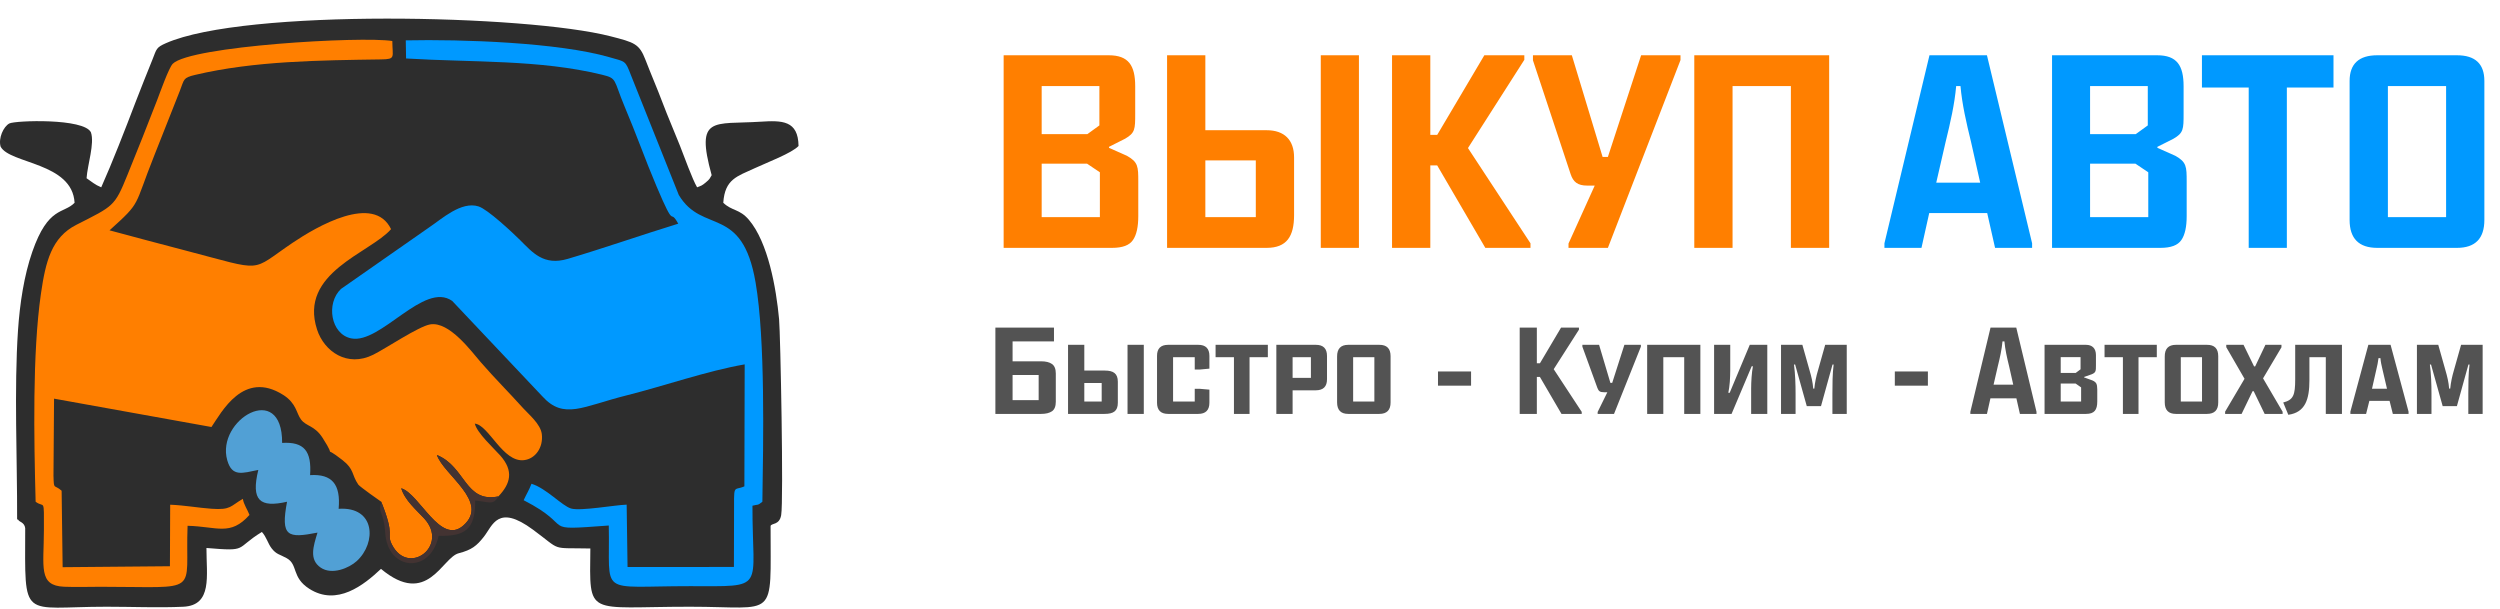
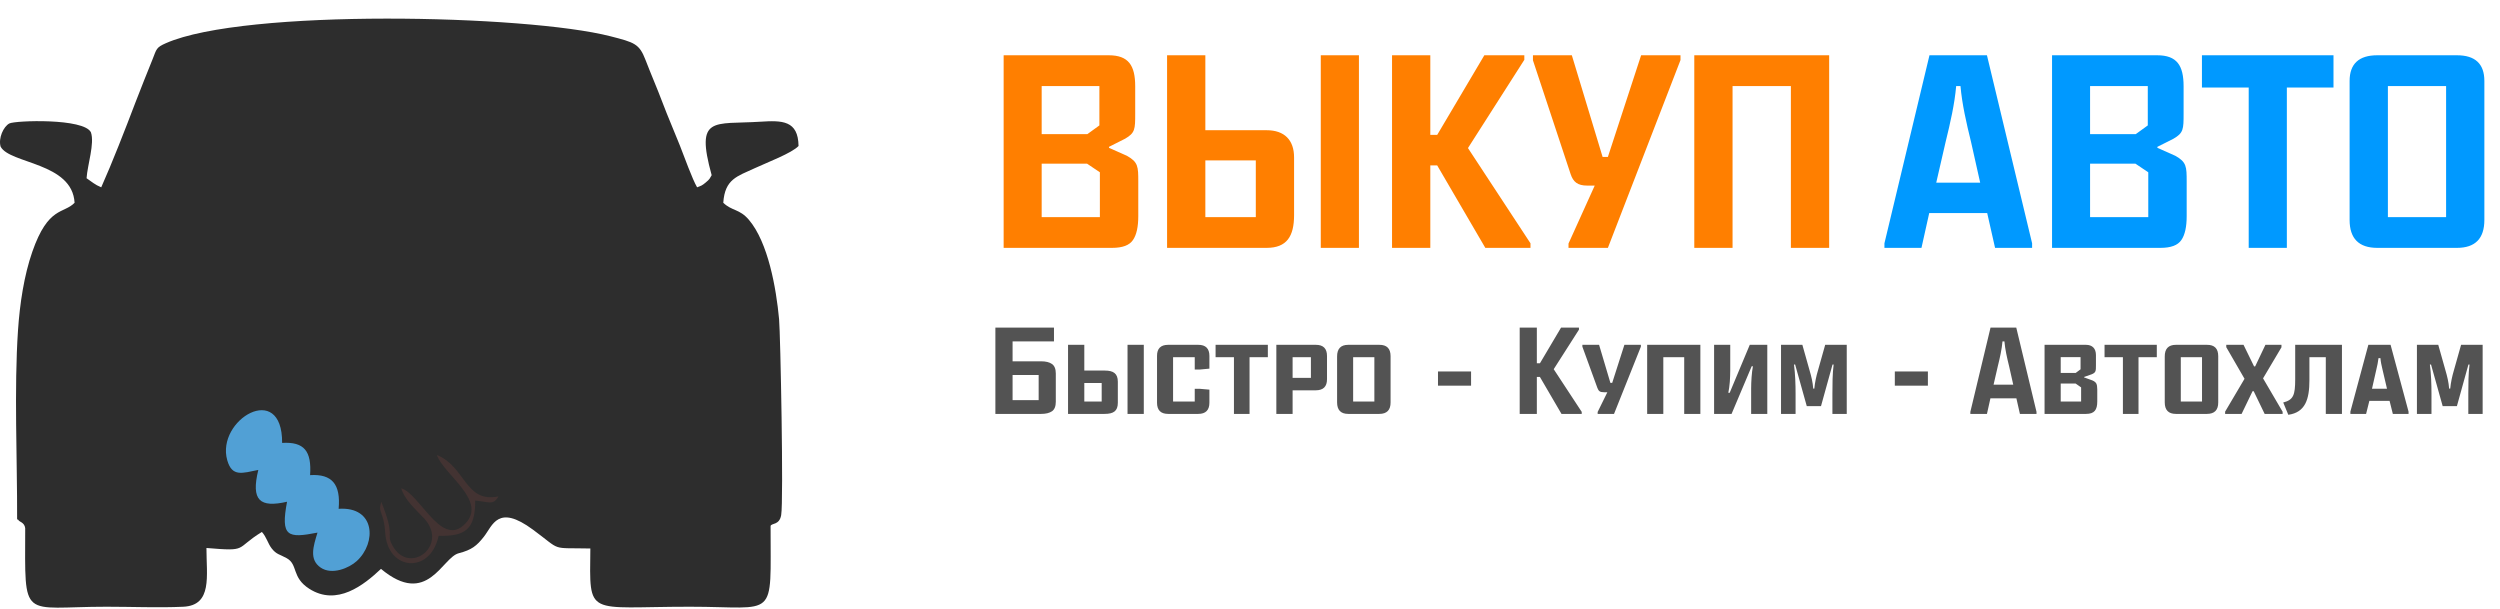
<svg xmlns="http://www.w3.org/2000/svg" width="308" height="75" viewBox="0 0 308 75" fill="none">
  <path fill-rule="evenodd" clip-rule="evenodd" d="M12.472 23.077C11.677 22.754 11.317 22.395 10.665 21.958C10.775 20.304 11.671 17.68 11.205 16.31C10.367 14.536 1.856 14.84 1.152 15.21C0.431 15.589 -0.226 17.021 0.075 18.063C1.186 20.195 8.913 20.002 9.189 24.981C7.847 26.372 5.945 25.378 3.984 31.01C2.96 33.952 2.442 37.405 2.219 40.681C1.727 47.942 2.132 56.559 2.109 63.979C2.161 64.023 2.256 63.995 2.281 64.087C2.328 64.264 3.021 64.353 3.104 65.062C3.092 76.629 2.496 74.753 13.121 74.749C16.186 74.748 19.546 74.892 22.574 74.751C26.196 74.582 25.43 70.948 25.434 67.511C30.681 67.955 28.858 67.622 32.266 65.536C32.845 66.179 33 66.959 33.463 67.554C34.06 68.323 34.435 68.272 35.328 68.772C36.741 69.565 35.903 71.123 38.093 72.531C41.508 74.726 44.83 72.074 46.936 70.087C52.673 74.867 54.45 68.686 56.516 68.159C58.126 67.748 58.742 67.231 59.606 66.135C60.705 64.741 61.316 62.05 65.659 65.253C69.305 67.941 67.689 67.468 72.731 67.574C72.643 76.126 72.147 74.751 84.979 74.749C95.849 74.747 94.92 76.548 94.936 64.792C95.072 64.424 96.02 64.721 96.241 63.463C96.551 61.711 96.153 41.166 95.983 39.321C95.629 35.501 94.634 29.863 92.258 27.074C91.102 25.717 90.188 26.016 89.108 24.981C89.303 22.055 90.815 21.73 92.994 20.718C94.509 20.015 97.55 18.867 98.381 17.986C98.334 14.827 96.368 14.823 93.675 14.995C87.907 15.364 85.639 14.195 87.677 21.581C87.407 22.023 87.489 22.034 86.926 22.499C86.478 22.867 86.419 22.873 85.883 23.077C85.286 22.06 84.308 19.309 83.756 17.916C83.08 16.208 82.271 14.36 81.631 12.659C80.946 10.84 80.245 9.251 79.521 7.369C78.759 5.387 78.162 5.227 75.211 4.469C64.838 1.805 30.133 1.05 20.444 5.319C19.222 5.857 19.304 6.026 18.786 7.325C18.082 9.093 17.391 10.77 16.687 12.62C15.417 15.96 13.831 20.034 12.472 23.077Z" fill="#2D2D2D" />
-   <path fill-rule="evenodd" clip-rule="evenodd" d="M46.969 61.814C48.753 66.235 47.551 65.658 48.298 67.111C50.313 71.032 55.358 67.242 52.256 63.872C51.31 62.844 49.873 61.642 49.43 60.154C51.704 60.832 54.252 67.234 57.084 64.743C60.371 61.85 54.653 58.514 53.826 56.057C57.371 57.474 57.278 62.001 61.401 61.156C62.897 59.593 63.327 58.024 61.622 56.109C60.842 55.233 58.748 53.323 58.497 52.187C60.222 52.365 61.949 56.998 64.558 56.69C65.961 56.525 66.949 55.133 66.751 53.48C66.603 52.248 65.151 51.062 64.465 50.303C62.58 48.212 60.99 46.652 59.233 44.628C58.093 43.315 55.358 39.562 52.996 39.966C51.571 40.209 47.56 42.918 45.976 43.705C42.776 45.294 39.937 43.295 39.062 40.603C36.774 33.574 45.617 31.177 48.178 28.231C46.049 23.814 39.023 27.905 36.049 29.912C30.682 33.535 32.783 33.453 22.864 30.868C19.784 30.066 16.678 29.234 13.495 28.377C17.479 24.778 16.426 25.627 18.994 19.189L22.139 11.238C22.724 9.742 22.53 9.585 24.032 9.229C31.342 7.498 39.404 7.434 46.967 7.319C48.789 7.291 48.346 7.065 48.334 5.052C44.535 4.442 23.446 5.67 21.279 7.86C20.799 8.346 19.686 11.481 19.374 12.295C18.169 15.437 16.899 18.585 15.699 21.554C14.113 25.479 13.975 25.371 9.4 27.701C6.348 29.256 5.618 32.217 5.044 36.182C3.983 43.518 4.183 54.026 4.389 61.812C5.485 62.648 5.42 61.186 5.409 65.332C5.397 69.86 4.702 72.154 7.897 72.286C9.347 72.347 10.913 72.293 12.375 72.292C25.003 72.291 22.778 73.391 23.109 64.777C26.77 64.868 28.373 66.084 30.736 63.438C30.52 62.843 29.995 62.096 29.925 61.456C28.369 62.343 28.479 62.856 26.045 62.678C24.311 62.55 22.808 62.259 20.966 62.179L20.934 69.76L7.717 69.878L7.592 60.458C6.63 59.604 6.641 60.449 6.589 58.593L6.659 49.114L26.05 52.607C27.287 50.805 29.991 45.54 34.897 48.657C36.535 49.698 36.5 50.911 37.086 51.684C37.751 52.563 38.747 52.395 39.744 53.946C41.732 57.035 39.365 54.479 42.197 56.687C43.677 57.84 43.289 58.463 44.148 59.709C44.314 59.952 46.916 61.791 46.969 61.814Z" fill="#FF7F00" />
-   <path fill-rule="evenodd" clip-rule="evenodd" d="M50.029 7.205C58.297 7.706 66.447 7.325 74.142 9.198C76.08 9.67 75.54 9.755 76.959 13.147C77.614 14.714 78.272 16.348 78.921 18.041C79.548 19.68 80.142 21.192 80.877 22.935C83.291 28.658 82.398 25.46 83.558 27.558C79.07 28.938 74.421 30.566 69.953 31.891C66.973 32.775 65.616 31.108 64.089 29.591C63.121 28.63 60.092 25.794 58.96 25.431C56.838 24.752 54.435 26.967 52.922 27.979L42.011 35.595C40.134 37.365 40.742 41.179 43.274 41.69C46.89 42.42 52.24 34.618 55.712 37.076L66.816 48.827C69.467 51.752 71.782 50.069 77.171 48.717C81.821 47.551 87.1 45.696 91.745 44.891L91.708 59.919C90.278 60.539 90.448 59.403 90.433 63.708L90.418 69.85L77.314 69.851L77.204 62.173C75.78 62.213 71.508 62.994 70.352 62.648C69.225 62.311 67.319 60.164 65.48 59.6C65.164 60.423 64.868 60.853 64.514 61.626C71.169 65.034 66.101 65.402 75.001 64.744C75.19 73.558 73.509 72.214 84.979 72.215C94.538 72.216 92.68 72.83 92.702 62.303C93.435 62.113 93.316 62.31 93.925 61.813C94.036 54.419 94.297 41.849 93.088 34.803C91.435 25.162 86.555 28.903 83.63 24.028L77.746 9.296C77.021 7.399 77.083 7.629 75.086 7.05C68.854 5.242 56.932 4.819 49.992 4.973L50.029 7.205Z" fill="#0099FF" />
  <path fill-rule="evenodd" clip-rule="evenodd" d="M31.825 57.895C30.891 61.704 32.045 62.57 35.364 61.815C34.555 66.119 35.424 66.347 39.116 65.617C38.588 67.33 38.076 68.938 39.496 69.921C40.891 70.887 43.013 69.982 43.95 69.126C46.411 66.877 46.26 62.377 41.72 62.685C41.992 59.666 40.909 58.367 38.203 58.536C38.407 55.581 37.48 54.402 34.759 54.567C34.796 46.843 26.585 51.728 27.997 56.702C28.595 58.805 29.866 58.283 31.825 57.895Z" fill="#51A0D5" />
  <path fill-rule="evenodd" clip-rule="evenodd" d="M46.969 61.814L46.819 62.496C46.83 63.275 47.347 63.647 47.457 65.609C47.719 70.311 53.014 70.816 54.039 66.012C57.292 66.093 58.566 65.24 58.547 61.667C60.115 61.807 60.803 62.31 61.401 61.156C57.278 62.001 57.371 57.474 53.826 56.057C54.653 58.514 60.371 61.85 57.084 64.743C54.252 67.234 51.704 60.832 49.43 60.154C49.873 61.642 51.31 62.844 52.256 63.872C55.358 67.242 50.313 71.032 48.298 67.111C47.551 65.658 48.753 66.235 46.969 61.814Z" fill="#433332" />
  <path d="M123.649 30.537V6.809H136.597C139.038 6.809 139.857 8.068 139.857 10.63V14.011C139.857 15.921 139.842 16.376 138.613 17.089L136.627 18.09V18.211L138.841 19.196C140.221 19.97 140.236 20.53 140.236 22.365V26.625C140.236 27.945 140.023 28.93 139.584 29.567C139.144 30.219 138.295 30.537 137.006 30.537H123.649ZM128.334 26.747H135.505V21.228L133.929 20.167H128.334V26.747ZM128.334 16.528H133.959L135.445 15.451V10.6H128.334V16.528ZM143.784 30.537V6.809H148.499V16.043H156.049C158.248 16.043 159.43 17.256 159.43 19.393V26.504C159.43 29.112 158.536 30.537 156.049 30.537H143.784ZM148.499 26.747H154.715V19.757H148.499V26.747ZM162.72 30.537V6.809H167.42V30.537H162.72ZM171.499 30.537V6.809H176.214V16.619H177.063L182.87 6.809H187.797V7.37L180.853 18.241L188.556 29.976V30.537H182.991L177.063 20.379H176.214V30.537H171.499ZM188.859 7.431V6.809H193.65L197.44 19.333H198.092L202.186 6.809H207.037V7.401L198.092 30.537H193.24V30.006L196.47 22.865H195.545C194.332 22.865 193.817 22.395 193.498 21.44L188.859 7.431ZM208.736 30.537V6.809H225.353V30.537H220.637V10.6H213.451V30.537H208.736Z" fill="#FF7F00" />
  <path d="M122.631 50.993V40.363H129.851V42.061H124.75V44.513H128.269C128.846 44.513 129.288 44.622 129.607 44.846C129.919 45.07 130.075 45.457 130.075 46.014V49.492C130.075 50.056 129.919 50.45 129.607 50.667C129.288 50.884 128.846 50.993 128.282 50.993H122.631ZM124.75 49.295H127.963V46.204H124.75V49.295ZM131.583 50.993V42.482H133.587V45.654H136.121C137.173 45.654 137.717 46.021 137.717 47.026V49.628C137.717 50.653 137.167 50.993 136.087 50.993H131.583ZM133.587 49.465H135.727V47.182H133.587V49.465ZM138.912 50.993V42.482H140.916V50.993H138.912ZM142.546 49.614V43.854C142.539 42.937 143.001 42.482 143.918 42.482H147.62C148.537 42.475 148.999 42.937 148.999 43.854V45.416L147.844 45.525H147.192V44.01H144.523V49.465H147.192V47.902H147.831L148.999 48.004V49.614C148.999 50.531 148.537 50.993 147.62 50.993H143.918C143.001 50.993 142.546 50.531 142.546 49.614ZM149.76 44.01V42.482H156.199V44.01H153.944V50.993H152.022V44.01H149.76ZM157.245 50.993V42.482H162.101C163.025 42.475 163.487 42.937 163.487 43.854V46.707C163.494 47.624 163.032 48.086 162.101 48.086H159.249V50.993H157.245ZM159.249 46.557H161.504V44.01H159.249V46.557ZM164.73 49.573V43.929C164.723 42.964 165.185 42.482 166.102 42.482H169.933C170.857 42.475 171.319 42.944 171.319 43.881V49.573C171.325 50.517 170.864 50.993 169.933 50.993H166.102C165.185 50.993 164.73 50.517 164.73 49.573ZM166.707 49.465H169.322V44.01H166.707V49.465ZM177.16 47.515V45.763H181.236V47.515H177.16ZM187.226 50.993V40.363H189.339V44.758H189.719L192.321 40.363H194.528V40.614L191.417 45.484L194.868 50.742V50.993H192.375L189.719 46.442H189.339V50.993H187.226ZM194.949 42.713V42.482H197.007L198.4 47.169H198.624L200.125 42.482H202.156V42.713L198.848 50.993H196.831V50.755L198.026 48.324H197.619C197.361 48.324 197.177 48.283 197.075 48.208C196.967 48.133 196.878 48.004 196.804 47.807L194.949 42.713ZM202.93 50.993V42.482H209.485V50.993H207.495V44.01H204.92V50.993H202.93ZM211.176 50.993V42.482H213.166V45.641C213.166 46.082 213.146 46.557 213.112 47.053C213.071 47.556 213.01 48.004 212.929 48.391H213.098L215.571 42.482H217.731V50.993H215.741V47.862C215.741 47.006 215.815 45.892 215.958 45.124H215.809C214.973 47.087 214.165 49.03 213.329 50.993H211.176ZM219.422 50.993V42.482H222.051L222.941 45.641C223.151 46.354 223.335 47.094 223.389 47.875H223.525C223.599 47.094 223.762 46.347 223.973 45.641L224.863 42.482H227.519V50.993H225.753V48.486C225.753 47.352 225.759 46.082 225.902 44.914H225.766C225.284 46.632 224.829 48.33 224.347 50.035H222.594C222.112 48.324 221.643 46.632 221.161 44.914H221.018C221.175 46.082 221.215 47.379 221.215 48.514V50.993H219.422ZM233.442 47.515V45.763H237.517V47.515H233.442ZM242.747 50.993V50.742L245.233 40.363H248.405L250.898 50.742V50.993H248.853L248.419 49.071H245.22L244.792 50.993H242.747ZM245.607 47.393H248.032L247.529 45.151C247.264 44.071 247.033 43.066 246.945 42.061H246.707C246.619 43.066 246.388 44.071 246.123 45.151L245.607 47.393ZM251.89 50.993V42.482H256.991C257.772 42.482 258.22 42.93 258.22 43.745V44.982C258.22 45.702 258.22 45.892 257.704 46.109L256.76 46.442V46.496L257.772 46.863C258.01 46.965 258.173 47.087 258.261 47.243C258.342 47.4 258.383 47.637 258.383 47.964V49.465C258.383 50.497 258.03 50.993 257.004 50.993H251.89ZM253.88 49.465H256.393V47.726L255.714 47.25H253.88V49.465ZM253.88 45.946H255.727L256.325 45.498V43.997H253.88V45.946ZM259.28 44.01V42.482H265.719V44.01H263.464V50.993H261.542V44.01H259.28ZM266.697 49.573V43.929C266.69 42.964 267.152 42.482 268.069 42.482H271.9C272.824 42.475 273.286 42.944 273.286 43.881V49.573C273.292 50.517 272.831 50.993 271.9 50.993H268.069C267.152 50.993 266.697 50.517 266.697 49.573ZM268.674 49.465H271.289V44.01H268.674V49.465ZM274.135 50.993V50.714L276.526 46.666L274.277 42.774V42.482H276.403L277.701 45.138H277.837L279.1 42.482H281.076V42.788L278.808 46.612L281.219 50.728V50.993H279.005L277.653 48.194H277.517L276.166 50.993H274.135ZM281.294 49.587C282.55 49.268 282.768 48.67 282.768 46.734V42.482H288.528V50.993H286.538V44.01H284.52V46.849C284.52 49.2 284.011 50.809 281.919 51.102L281.294 49.587ZM289.567 50.993V50.714L291.781 42.482H294.519L296.733 50.714V50.993H294.797L294.396 49.39H291.903L291.503 50.993H289.567ZM292.23 47.889H294.077L293.52 45.511C293.411 45.05 293.303 44.581 293.269 44.119H293.031C292.977 44.608 292.875 45.063 292.766 45.525L292.23 47.889ZM297.765 50.993V42.482H300.394L301.284 45.641C301.494 46.354 301.678 47.094 301.732 47.875H301.868C301.943 47.094 302.106 46.347 302.316 45.641L303.206 42.482H305.862V50.993H304.096V48.486C304.096 47.352 304.103 46.082 304.245 44.914H304.109C303.627 46.632 303.172 48.33 302.69 50.035H300.937C300.455 48.324 299.986 46.632 299.504 44.914H299.362C299.518 46.082 299.558 47.379 299.558 48.514V50.993H297.765Z" fill="#535353" />
  <path d="M232.162 30.537V29.976L237.711 6.809H244.791L250.356 29.976V30.537H245.792L244.822 26.246H237.681L236.725 30.537H232.162ZM238.545 22.502H243.957L242.835 17.498C242.244 15.088 241.729 12.844 241.532 10.6H241.001C240.804 12.844 240.288 15.088 239.697 17.498L238.545 22.502ZM252.812 30.537V6.809H265.76C268.201 6.809 269.019 8.068 269.019 10.63V14.011C269.019 15.921 269.004 16.376 267.776 17.089L265.79 18.09V18.211L268.004 19.196C269.383 19.97 269.399 20.53 269.399 22.365V26.625C269.399 27.945 269.186 28.93 268.747 29.567C268.307 30.219 267.458 30.537 266.169 30.537H252.812ZM257.497 26.747H264.668V21.228L263.091 20.167H257.497V26.747ZM257.497 16.528H263.122L264.607 15.451V10.6H257.497V16.528ZM271.279 10.782V6.809H287.486V10.782H281.74V30.537H277.04V10.782H271.279ZM289.472 27.095V9.978C289.472 7.871 290.61 6.809 292.884 6.809H302.693C304.952 6.809 306.074 7.871 306.074 9.978V27.095C306.074 29.385 304.952 30.537 302.693 30.537H292.884C290.61 30.537 289.472 29.385 289.472 27.095ZM294.188 26.747H301.359V10.6H294.188V26.747Z" fill="#0099FF" />
</svg>